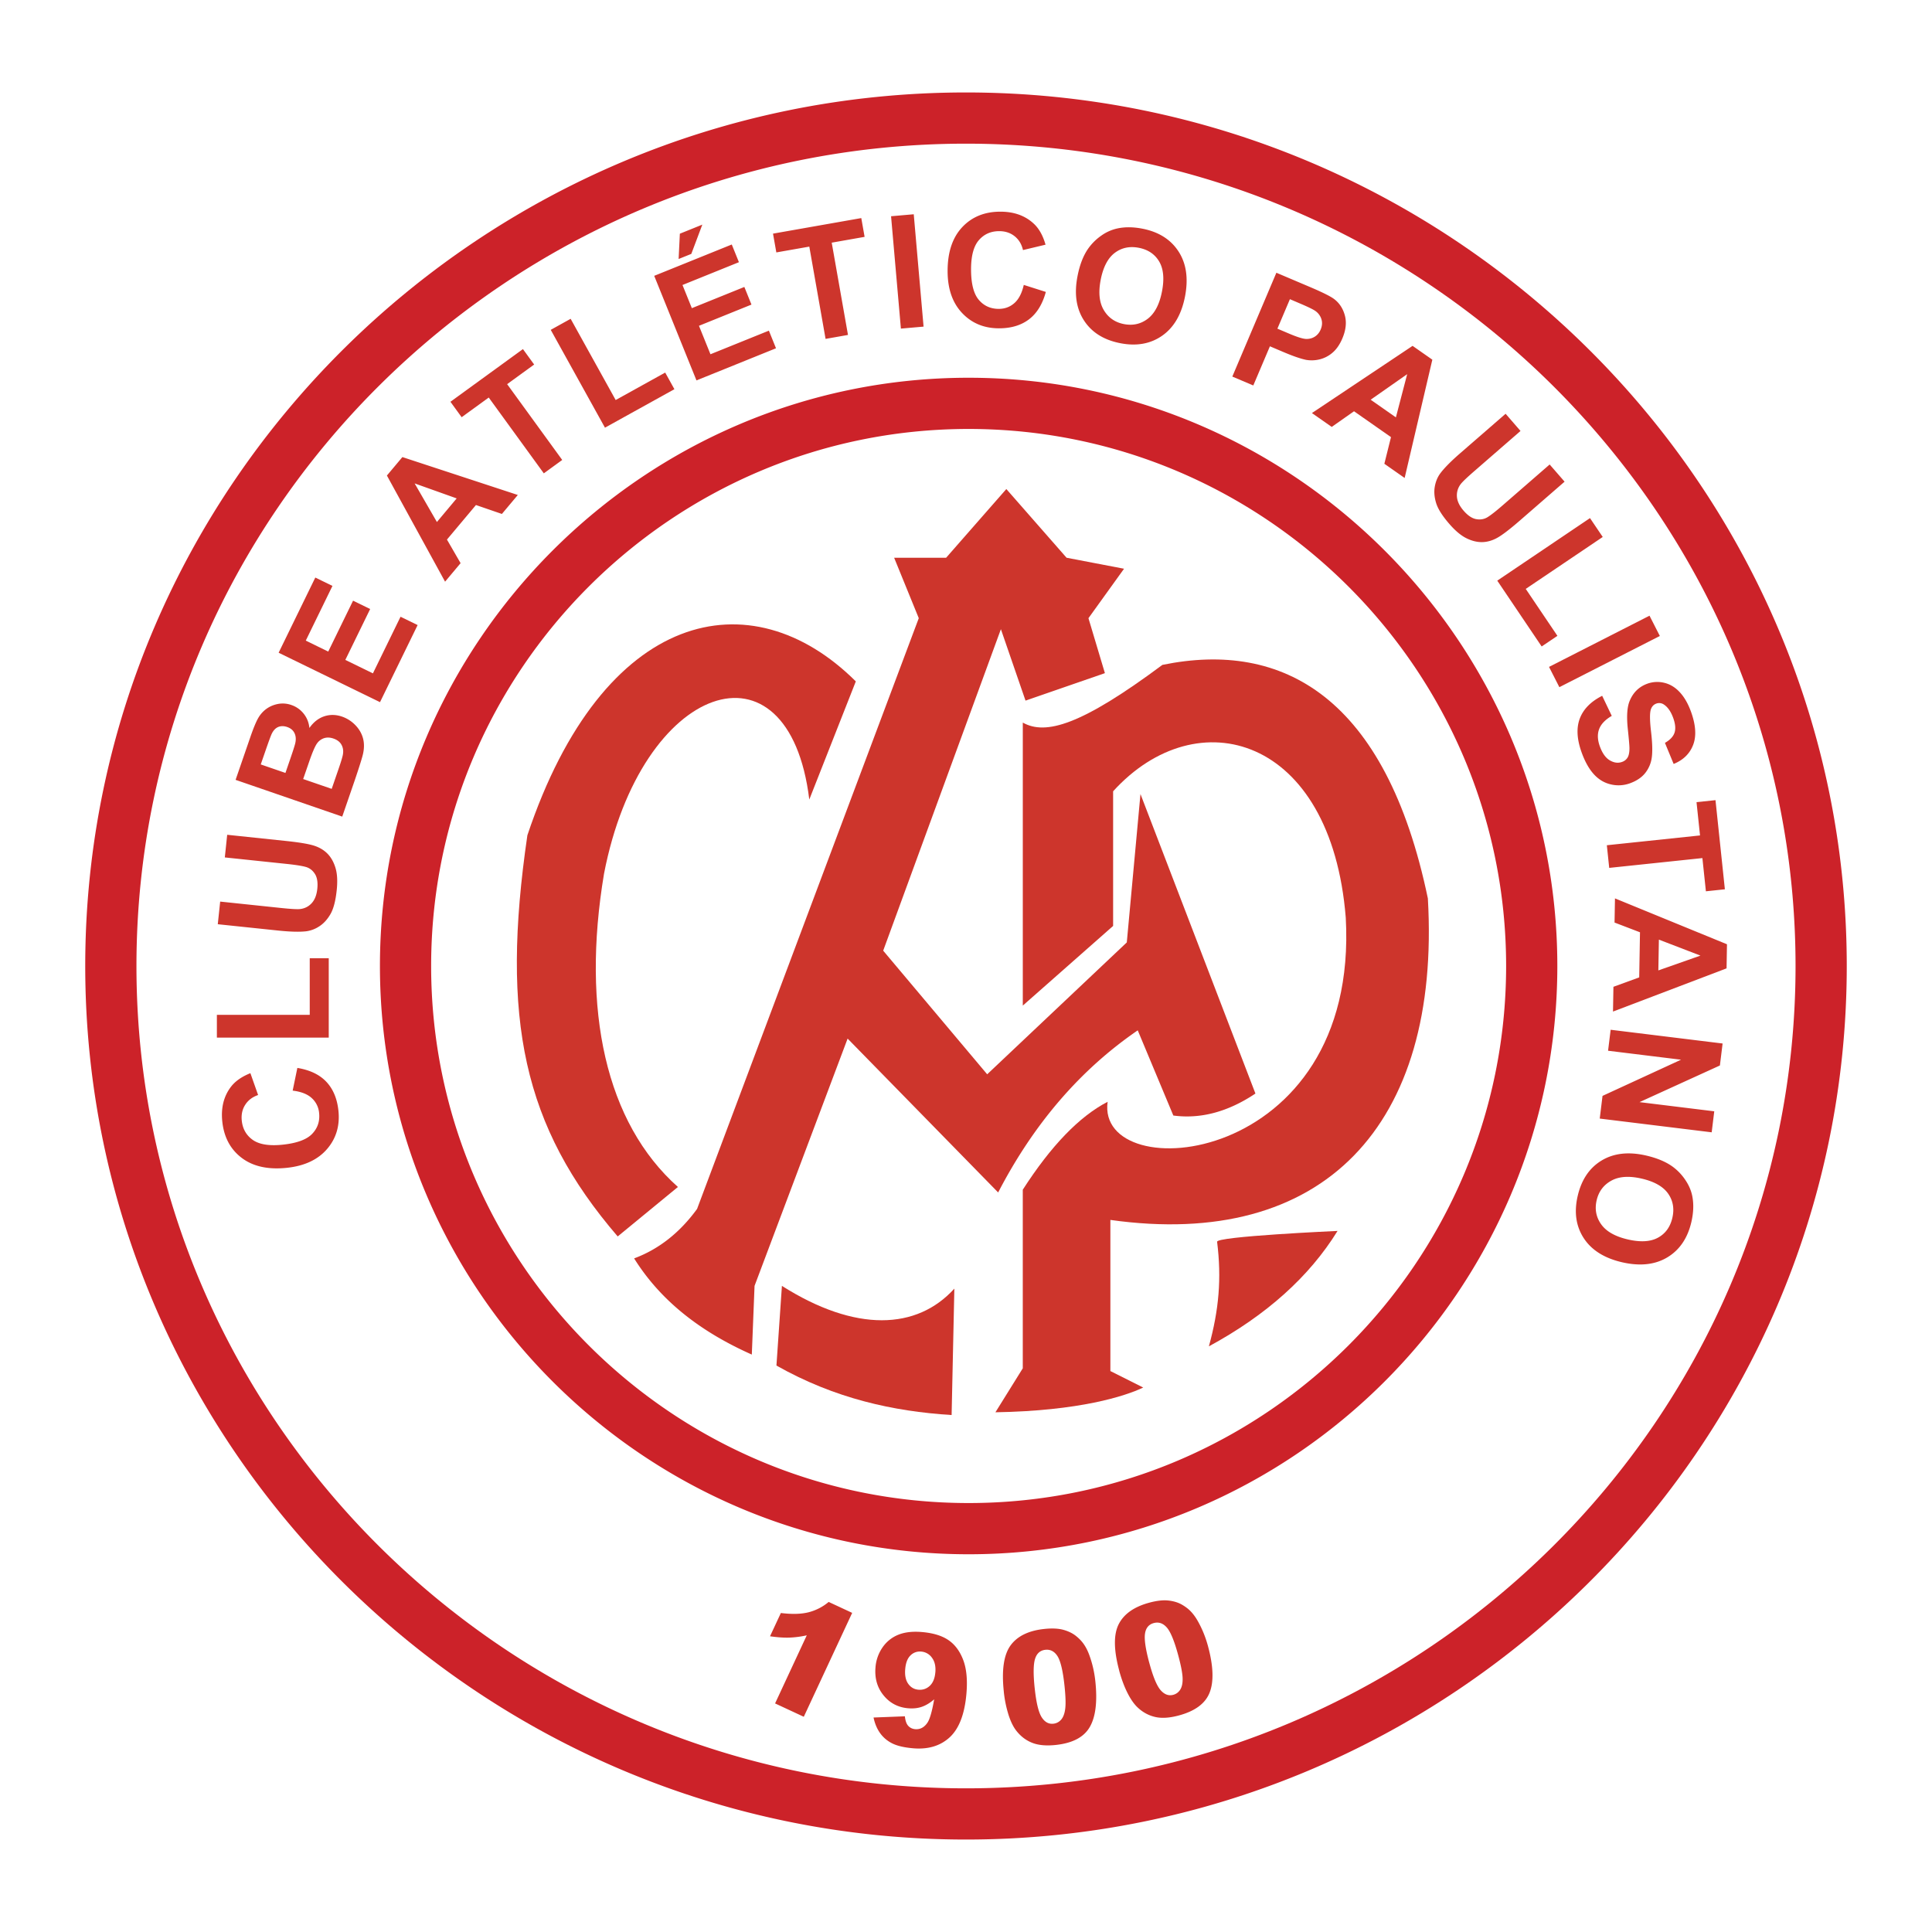
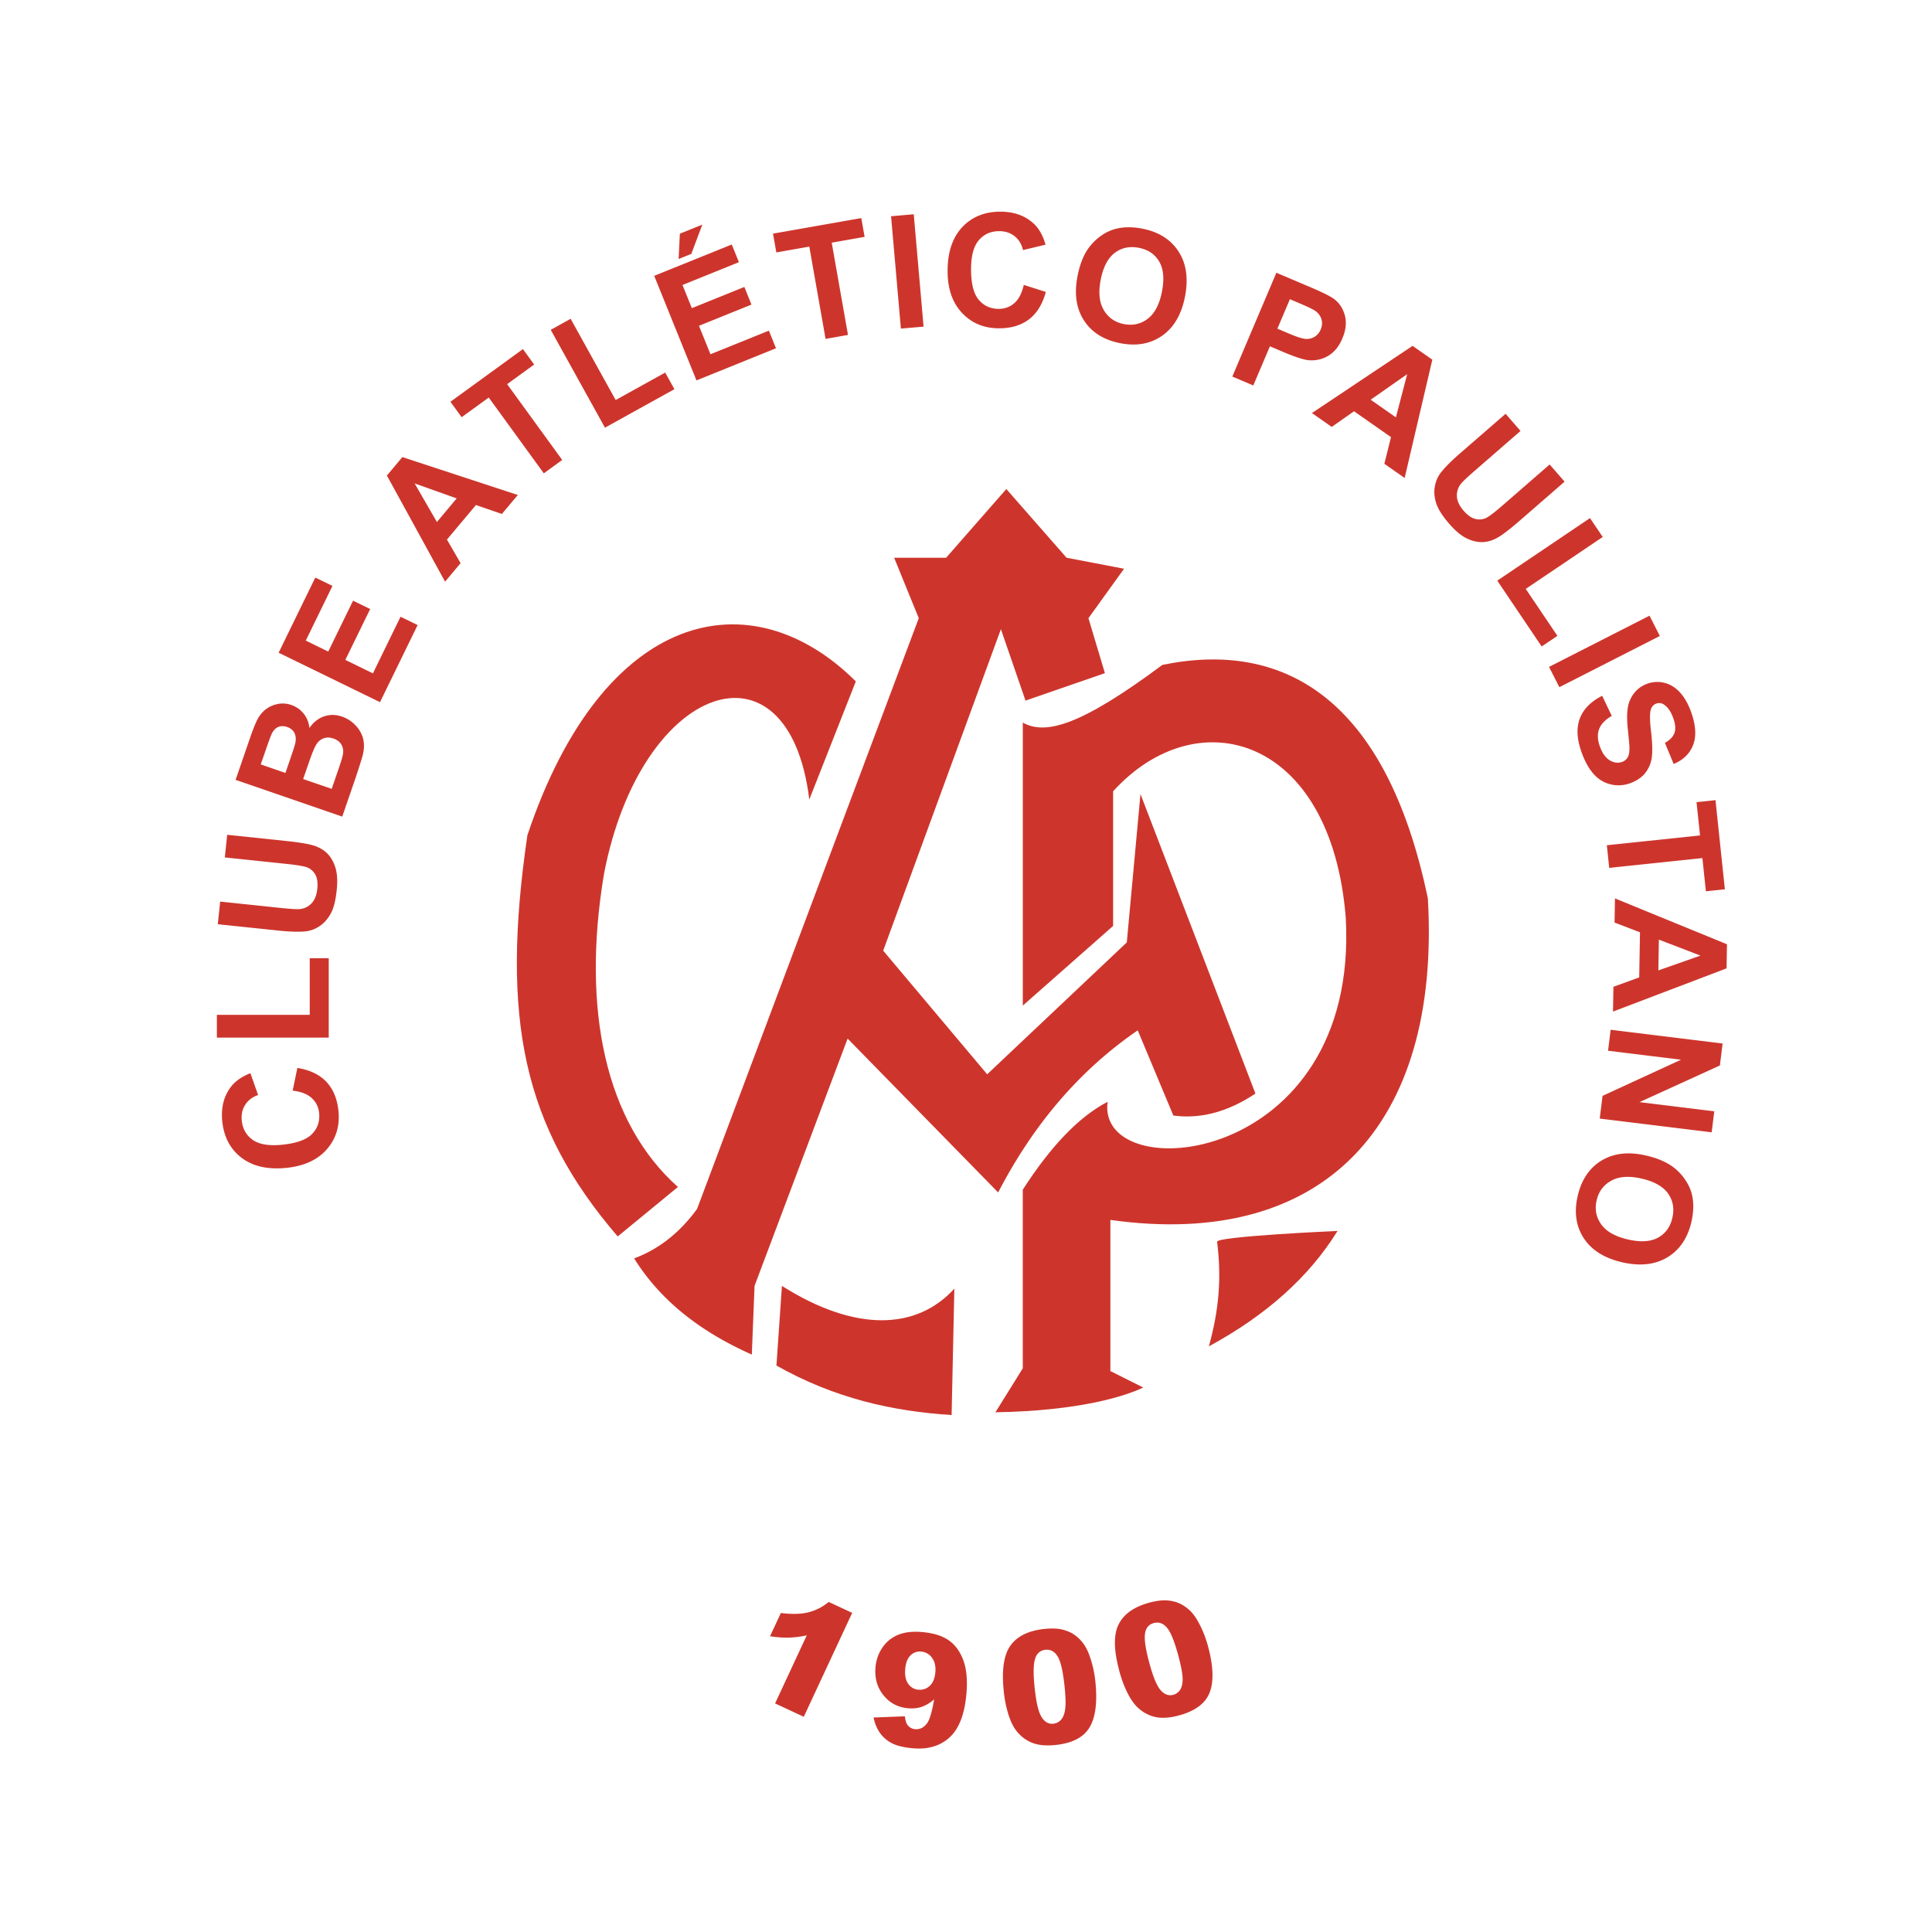
<svg xmlns="http://www.w3.org/2000/svg" width="2500" height="2500" viewBox="0 0 192.756 192.756">
  <path fill-rule="evenodd" clip-rule="evenodd" fill="#fff" d="M0 0h192.756v192.756H0V0z" />
  <path d="M85.385 67.982L80.743 79.77c-2.046-16.727-16.793-11.701-20.48 7.402-2.276 13.615.182 24.855 7.373 31.252l-6.008 4.936c-9.422-10.967-11.697-21.658-9.011-40.025 7.555-22.571 22.301-25.77 32.768-15.353zM78.012 128.293l-.546 7.949c5.824 3.291 11.65 4.57 17.477 4.936l.273-12.611c-3.735 4.115-9.836 4.39-17.204-.274zM121.432 123.906c.455 3.656.182 6.762-.82 10.418 5.734-3.107 10.012-6.945 12.836-11.514-.001.001-12.29.549-12.016 1.096z" fill-rule="evenodd" clip-rule="evenodd" fill="#cd352c" />
  <path d="M110.508 109.926c-2.82 1.461-5.643 4.385-8.465 8.771v17.82l-2.73 4.387c8.375-.139 12.926-1.602 14.746-2.469l-3.277-1.645v-15.078c21.223 2.984 32.98-9.385 31.676-32.074-4.186-20.106-14.473-25.771-26.486-23.302-8.104 6.032-11.652 7.037-13.928 5.757v28.236l9.012-7.949V78.948c8.375-9.232 21.754-5.578 23.211 12.61 1.378 25.018-24.972 27.02-23.759 18.368z" fill-rule="evenodd" clip-rule="evenodd" fill="#cd352c" />
  <path d="M112.146 56.743l-3.551 4.934 1.641 5.483-7.92 2.741-2.457-7.127-11.743 32.074 10.376 12.335 13.928-13.158 1.365-14.803 11.469 29.881c-2.732 1.826-5.463 2.559-8.191 2.193l-3.551-8.498c-5.734 3.93-10.375 9.32-13.926 16.174l-15.02-15.352-9.285 24.672-.273 6.854c-4.92-2.188-9.005-5.215-11.742-9.596 2.458-.914 4.551-2.559 6.28-4.934l22.119-58.94-2.458-6.031h5.188l6.007-6.854 6.008 6.854 5.736 1.098zM29.2 108.811l.467-2.264c1.256.207 2.223.67 2.896 1.389.675.717 1.076 1.68 1.202 2.879.156 1.488-.223 2.764-1.136 3.826-.915 1.062-2.254 1.688-4.013 1.873-1.863.195-3.362-.133-4.493-.986-1.131-.854-1.78-2.066-1.945-3.631-.144-1.369.144-2.525.862-3.465.426-.559 1.075-1.014 1.941-1.361l.77 2.18c-.565.193-.995.52-1.286.975-.292.453-.406.982-.343 1.582.087.828.457 1.471 1.104 1.926.65.453 1.644.611 2.976.471 1.414-.148 2.397-.51 2.942-1.08.548-.572.779-1.268.694-2.08a2.27 2.27 0 0 0-.736-1.49c-.427-.393-1.062-.643-1.9-.742H29.2v-.002zm3.598-5.29h-11.16v-2.271h9.265v-5.649h1.896v7.92h-.001zM21.728 92.21l.239-2.259 6.062.637c.96.101 1.589.138 1.879.111.467-.047.862-.24 1.176-.575.314-.334.507-.819.573-1.449.067-.64-.015-1.137-.242-1.49-.228-.353-.53-.585-.903-.69-.375-.105-1.005-.206-1.891-.3l-6.191-.65.237-2.259 5.879.618c1.343.141 2.287.302 2.827.481.542.18.987.456 1.335.822.347.369.605.842.773 1.415.168.572.206 1.303.113 2.188-.112 1.069-.321 1.866-.625 2.391-.304.526-.671.929-1.099 1.209a3.107 3.107 0 0 1-1.308.503c-.657.079-1.612.055-2.863-.077l-5.971-.626zm1.777-14.404l1.466-4.252c.29-.842.541-1.458.753-1.847.211-.389.488-.709.822-.959.334-.25.727-.422 1.17-.511a2.567 2.567 0 0 1 1.358.103 2.64 2.64 0 0 1 1.233.874c.323.411.51.884.561 1.416.41-.583.904-.97 1.478-1.162.575-.191 1.17-.182 1.785.03a3.36 3.36 0 0 1 1.296.822c.379.381.639.816.778 1.298.14.484.144 1.024.009 1.617-.084.371-.357 1.245-.82 2.615l-1.248 3.623-10.641-3.667zm2.51-1.538l2.463.848.484-1.408c.288-.836.454-1.362.5-1.573.084-.381.054-.715-.083-.996-.138-.283-.379-.485-.723-.604-.329-.113-.628-.114-.894-.005-.268.111-.486.338-.652.683-.097.205-.321.812-.668 1.822l-.427 1.233zm4.232 1.457l2.847.98.684-1.987c.267-.774.414-1.275.442-1.497.051-.338 0-.648-.155-.925-.155-.278-.423-.483-.8-.612-.319-.11-.618-.126-.893-.048a1.38 1.38 0 0 0-.717.502c-.202.259-.473.876-.809 1.854l-.599 1.733zm7.667-7.671l-10.115-4.931 3.659-7.501 1.711.834-2.662 5.458 2.241 1.094 2.477-5.078 1.706.832-2.477 5.077 2.752 1.343 2.756-5.65 1.704.831-3.752 7.691zm13.749-20.67l-1.589 1.893-2.588-.89-2.893 3.447 1.361 2.353-1.549 1.847-5.803-10.59 1.545-1.841 11.516 3.781zm-6.1.342l-4.194-1.496 2.222 3.851 1.972-2.355zm8.694-2.5l-5.495-7.564-2.703 1.963-1.119-1.54 7.234-5.256 1.119 1.54-2.695 1.958 5.495 7.563-1.836 1.336zm6.101-4.556l-5.41-9.761 1.986-1.102 4.492 8.104 4.941-2.739.919 1.658-6.928 3.84zm9.129-4.717L65.271 27.52l7.738-3.126.713 1.765-5.63 2.275.934 2.312 5.238-2.117.71 1.76-5.238 2.116 1.147 2.839 5.829-2.355.71 1.758-7.935 3.206zm-1.78-12.113l.122-2.523 2.242-.906-1.099 2.92-1.265.509zm14.661 7.972l-1.623-9.207-3.29.58-.331-1.875 8.807-1.552.331 1.874-3.281.579 1.623 9.206-2.236.395zm7.515-1.027l-.981-11.21 2.263-.198.98 11.21-2.262.198zm12.26-4.359l2.201.7c-.336 1.228-.898 2.141-1.682 2.735-.785.596-1.783.895-2.99.895-1.496 0-2.725-.511-3.685-1.53-.963-1.021-1.444-2.418-1.444-4.187 0-1.873.484-3.33 1.45-4.365.968-1.036 2.24-1.555 3.816-1.555 1.377 0 2.496.406 3.355 1.22.51.481.895 1.174 1.15 2.073l-2.25.537c-.133-.582-.412-1.043-.832-1.38-.422-.337-.936-.507-1.539-.507-.832 0-1.512.3-2.029.897-.52.598-.781 1.571-.781 2.91 0 1.422.257 2.437.767 3.04.512.605 1.18.907 1.996.907.605 0 1.125-.192 1.559-.576.436-.384.75-.988.938-1.812v-.002zm5.361-.873c.217-1.123.57-2.036 1.055-2.735a5.287 5.287 0 0 1 1.322-1.313 4.35 4.35 0 0 1 1.621-.717c.744-.157 1.568-.149 2.467.026 1.627.316 2.832 1.074 3.611 2.273.781 1.2.996 2.701.648 4.497-.348 1.783-1.104 3.084-2.268 3.902-1.164.819-2.559 1.072-4.182.756-1.643-.319-2.852-1.075-3.625-2.264-.776-1.191-.993-2.666-.649-4.425zm2.312.371c-.242 1.251-.141 2.257.312 3.015.451.758 1.123 1.224 2.012 1.396s1.682-.006 2.375-.535c.693-.531 1.168-1.438 1.416-2.717.246-1.265.152-2.266-.281-2.995-.432-.73-1.111-1.186-2.029-1.365-.918-.178-1.723-.008-2.408.512-.684.521-1.15 1.418-1.398 2.689h.001zm13.133 9.647l4.396-10.359 3.357 1.425c1.271.54 2.078.945 2.422 1.212.525.405.879.957 1.059 1.646s.094 1.449-.256 2.272c-.27.636-.613 1.122-1.025 1.457a3.076 3.076 0 0 1-1.314.647 3.296 3.296 0 0 1-1.293.03c-.539-.114-1.285-.37-2.232-.772l-1.363-.579-1.658 3.907-2.093-.886zm5.746-7.721l-1.248 2.941 1.145.486c.822.35 1.396.529 1.721.54.324.009.615-.069.871-.232s.449-.4.578-.705c.16-.375.182-.735.064-1.073a1.578 1.578 0 0 0-.646-.818c-.229-.15-.723-.389-1.477-.709l-1.008-.43zm11.448 17.838l-2.025-1.418.662-2.657-3.688-2.581-2.225 1.561-1.975-1.382 10.043-6.704 1.971 1.379-2.763 11.802zm-.873-6.047l1.125-4.31-3.643 2.549 2.518 1.761zm10.945-.359l1.488 1.715-4.6 3.999c-.73.634-1.186 1.068-1.363 1.299a1.82 1.82 0 0 0-.383 1.252c.031.458.254.93.67 1.408.422.485.84.765 1.254.839.412.074.789.012 1.121-.189.332-.202.836-.595 1.508-1.179l4.699-4.084 1.49 1.714-4.461 3.878c-1.02.886-1.781 1.466-2.281 1.738-.5.273-1.006.412-1.512.416-.506.002-1.029-.131-1.561-.399-.533-.267-1.094-.738-1.678-1.411-.705-.811-1.146-1.507-1.322-2.087-.18-.582-.223-1.125-.137-1.628.088-.504.266-.939.525-1.3.391-.535 1.059-1.216 2.008-2.042l4.535-3.939zm-.832 16.65l9.252-6.241 1.271 1.883-7.682 5.181 3.16 4.684-1.572 1.06-4.429-6.567zm5.164 8.605l10.025-5.109 1.031 2.024-10.025 5.108-1.031-2.023zm5.303 2.883l.957 2.004c-.652.378-1.072.82-1.26 1.319-.188.5-.164 1.079.072 1.728.25.687.584 1.152 1.002 1.395.418.243.824.293 1.213.151a1.03 1.03 0 0 0 .559-.451c.121-.209.18-.525.178-.937-.006-.28-.059-.906-.162-1.877-.133-1.248-.076-2.179.17-2.79.346-.861.938-1.443 1.773-1.748a2.917 2.917 0 0 1 1.678-.093c.58.135 1.1.445 1.551.931.455.484.83 1.134 1.127 1.948.482 1.326.555 2.433.219 3.313-.338.881-.988 1.518-1.947 1.906l-.869-2.103c.508-.287.828-.628.957-1.014s.084-.882-.135-1.483c-.227-.62-.531-1.06-.912-1.317a.824.824 0 0 0-.781-.101c-.248.091-.426.277-.525.552-.127.351-.125 1.092.008 2.219.133 1.127.158 1.99.078 2.582a3.168 3.168 0 0 1-.65 1.561c-.35.445-.863.792-1.531 1.035a3.315 3.315 0 0 1-1.885.114c-.652-.145-1.219-.479-1.699-1-.482-.521-.891-1.244-1.225-2.161-.486-1.336-.551-2.475-.193-3.416s1.102-1.698 2.232-2.267zm.466 14.91l9.297-.978-.35-3.321 1.893-.199.936 8.894-1.893.199-.35-3.313-9.297.978-.236-2.26zm.614 16.594l.043-2.471 2.572-.938.078-4.5-2.539-.972.043-2.41 11.174 4.577-.041 2.404-11.33 4.31zm4.525-4.106l4.201-1.477-4.148-1.594-.053 3.071zm-4.76 5.922l11.17 1.371-.27 2.193-8.02 3.656 7.457.916-.256 2.096-11.17-1.371.279-2.264 7.834-3.609-7.281-.895.257-2.093zm3.543 12.549c1.115.258 2.016.641 2.697 1.15.5.379.924.836 1.266 1.369.346.531.566 1.082.66 1.645.131.748.094 1.572-.111 2.465-.373 1.613-1.174 2.791-2.398 3.529-1.227.738-2.734.9-4.518.49-1.768-.41-3.043-1.211-3.82-2.402s-.98-2.596-.609-4.205c.377-1.631 1.174-2.812 2.389-3.545 1.216-.734 2.7-.898 4.444-.496zm-.451 2.301c-1.242-.287-2.25-.221-3.023.205s-1.264 1.082-1.467 1.963c-.203.883-.053 1.68.453 2.391.506.713 1.395 1.219 2.666 1.512 1.254.289 2.258.23 3.002-.178.744-.406 1.223-1.068 1.434-1.98s.068-1.721-.428-2.424c-.496-.701-1.377-1.199-2.639-1.49l.002.001zM85.022 160.916l-4.828 10.367-2.864-1.332 3.162-6.795a9.583 9.583 0 0 1-1.745.229c-.535.018-1.177-.027-1.922-.133l1.082-2.322c1.108.137 2.032.113 2.767-.074a5.07 5.07 0 0 0 2.003-1.031l2.345 1.091zm2.131 10.441l3.128-.121c.044.441.157.758.333.951.178.195.409.307.689.332.499.043.913-.176 1.234-.656.235-.354.458-1.127.665-2.32-.404.35-.811.598-1.218.74-.407.145-.871.195-1.386.15-1.003-.086-1.822-.518-2.448-1.291-.628-.771-.896-1.705-.801-2.797a4.014 4.014 0 0 1 .702-1.984 3.471 3.471 0 0 1 1.573-1.262c.643-.26 1.432-.35 2.363-.27 1.121.096 2.006.369 2.648.811.646.443 1.134 1.104 1.465 1.975.332.873.438 1.998.32 3.373-.176 2.023-.73 3.471-1.661 4.336-.934.863-2.153 1.232-3.661 1.102-.893-.078-1.588-.24-2.084-.49s-.898-.592-1.203-1.018c-.307-.426-.528-.947-.658-1.561zm6.167-4.5c.053-.605-.061-1.096-.337-1.463a1.445 1.445 0 0 0-1.071-.615 1.314 1.314 0 0 0-1.067.377c-.3.285-.478.742-.531 1.365-.054.623.045 1.115.299 1.471.253.357.592.555 1.016.59.438.039.818-.092 1.135-.385.316-.297.502-.744.554-1.34h.002zm6.828 1.893c-.225-2.125 0-3.654.674-4.584.676-.93 1.801-1.479 3.365-1.645.75-.08 1.381-.053 1.883.08.502.137.922.338 1.258.602.336.266.613.553.82.861.211.309.395.678.547 1.104.295.812.492 1.672.588 2.576.215 2.029.029 3.553-.559 4.564-.586 1.014-1.719 1.609-3.396 1.787-.941.1-1.719.029-2.33-.209s-1.135-.629-1.566-1.168c-.312-.383-.584-.924-.809-1.621a11.736 11.736 0 0 1-.477-2.348h.002v.001zm3.084-.32c.15 1.424.379 2.385.684 2.879.307.494.701.717 1.178.666.314-.033.578-.174.787-.418.207-.244.342-.613.4-1.102.059-.49.033-1.244-.074-2.254-.156-1.484-.391-2.471-.693-2.955-.305-.482-.711-.699-1.213-.645-.514.053-.859.354-1.031.898-.174.545-.188 1.523-.039 2.932l.001-.001zm8.434-1.75c-.555-2.064-.572-3.609-.053-4.633.521-1.025 1.545-1.744 3.066-2.152.729-.195 1.355-.268 1.871-.213.518.055.965.188 1.338.395.373.211.691.451.945.725.254.271.494.607.711 1.004.42.756.748 1.574.984 2.453.529 1.971.584 3.504.162 4.594-.42 1.094-1.445 1.859-3.074 2.297-.914.246-1.693.299-2.334.158s-1.221-.443-1.73-.908c-.367-.33-.721-.82-1.053-1.475s-.611-1.406-.838-2.244h.005v-.001zm2.994-.799c.371 1.383.748 2.297 1.125 2.736.383.439.805.6 1.27.475.305-.082.541-.262.709-.537s.242-.66.225-1.15c-.02-.492-.162-1.232-.426-2.215-.387-1.441-.771-2.381-1.146-2.809-.377-.43-.812-.58-1.301-.449-.498.133-.793.484-.877 1.051-.088.564.053 1.533.42 2.898h.001z" fill-rule="evenodd" clip-rule="evenodd" fill="#cd352c" />
-   <path d="M96.641 37.688c16.17 0 30.85 6.591 41.49 17.222 10.645 10.636 17.244 25.309 17.244 41.467v.002c0 16.158-6.6 30.832-17.246 41.469-10.639 10.629-25.318 17.221-41.487 17.221h-.002c-16.169 0-30.85-6.592-41.489-17.223-10.646-10.637-17.245-25.309-17.245-41.466v-.002c0-16.158 6.6-30.832 17.245-41.468 10.64-10.631 25.319-17.221 41.488-17.222h.002zm-.263-28.463c24.19 0 46.157 9.787 62.079 25.575a88.2 88.2 0 0 1 7.273 8.161c11.6 14.774 18.521 33.322 18.521 53.418 0 24-9.871 45.789-25.797 61.578-15.92 15.787-37.887 25.574-62.075 25.574h-.002c-24.19 0-46.156-9.787-62.078-25.574C18.376 142.168 8.504 120.379 8.504 96.38v-.002c0-24 9.873-45.79 25.796-61.579C50.222 19.012 72.187 9.225 96.377 9.225h.001zm.001 5.109h-.002c-22.801 0-43.495 9.214-58.484 24.077-14.988 14.861-24.279 35.372-24.279 57.967v.002c0 22.595 9.292 43.104 24.279 57.964 14.99 14.863 35.684 24.078 58.485 24.078h.002c22.8 0 43.493-9.215 58.483-24.078 14.988-14.859 24.279-35.371 24.279-57.965 0-18.914-6.512-36.366-17.424-50.265a83.255 83.255 0 0 0-6.855-7.702c-14.988-14.863-35.683-24.078-58.484-24.078zm.262 28.463h-.002c-14.772 0-28.181 6.019-37.896 15.725-9.709 9.701-15.728 23.096-15.728 37.856v.002c0 14.759 6.019 28.153 15.728 37.854 9.714 9.707 23.124 15.725 37.896 15.725h.002c14.772 0 28.181-6.018 37.896-15.725 9.709-9.701 15.729-23.096 15.729-37.855v-.002c0-14.759-6.02-28.153-15.729-37.854-9.715-9.707-23.123-15.726-37.896-15.726z" fill="#cc2229" />
</svg>